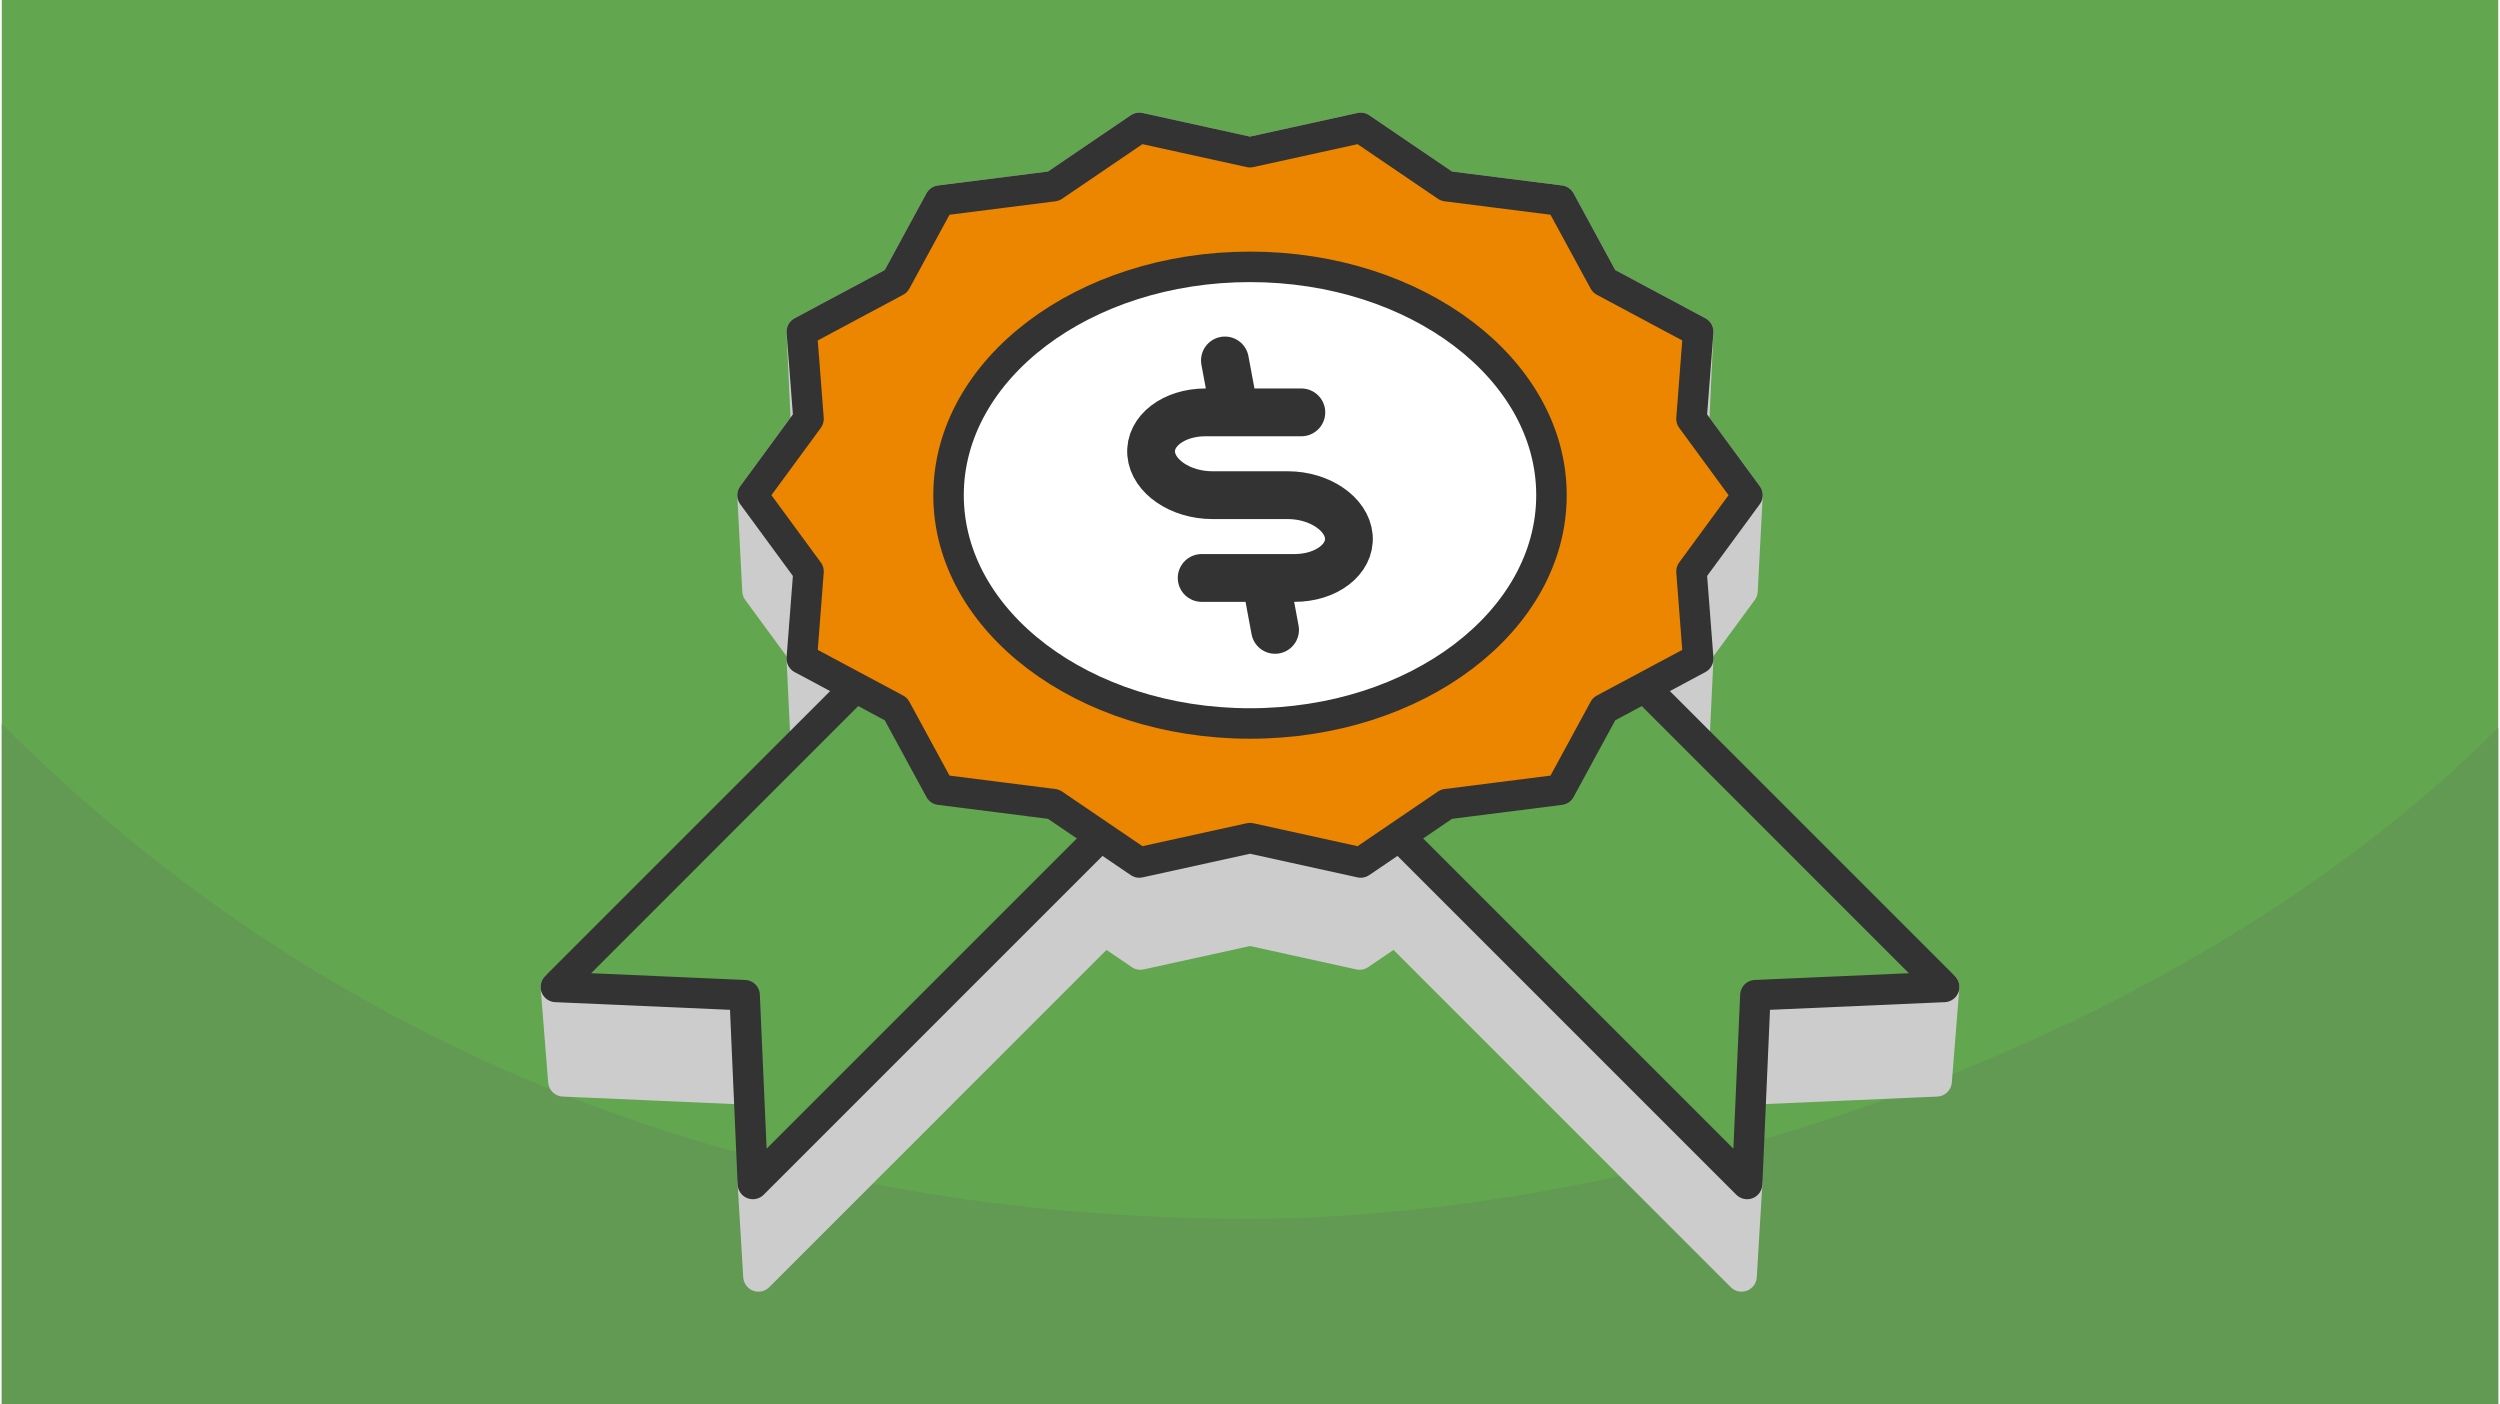
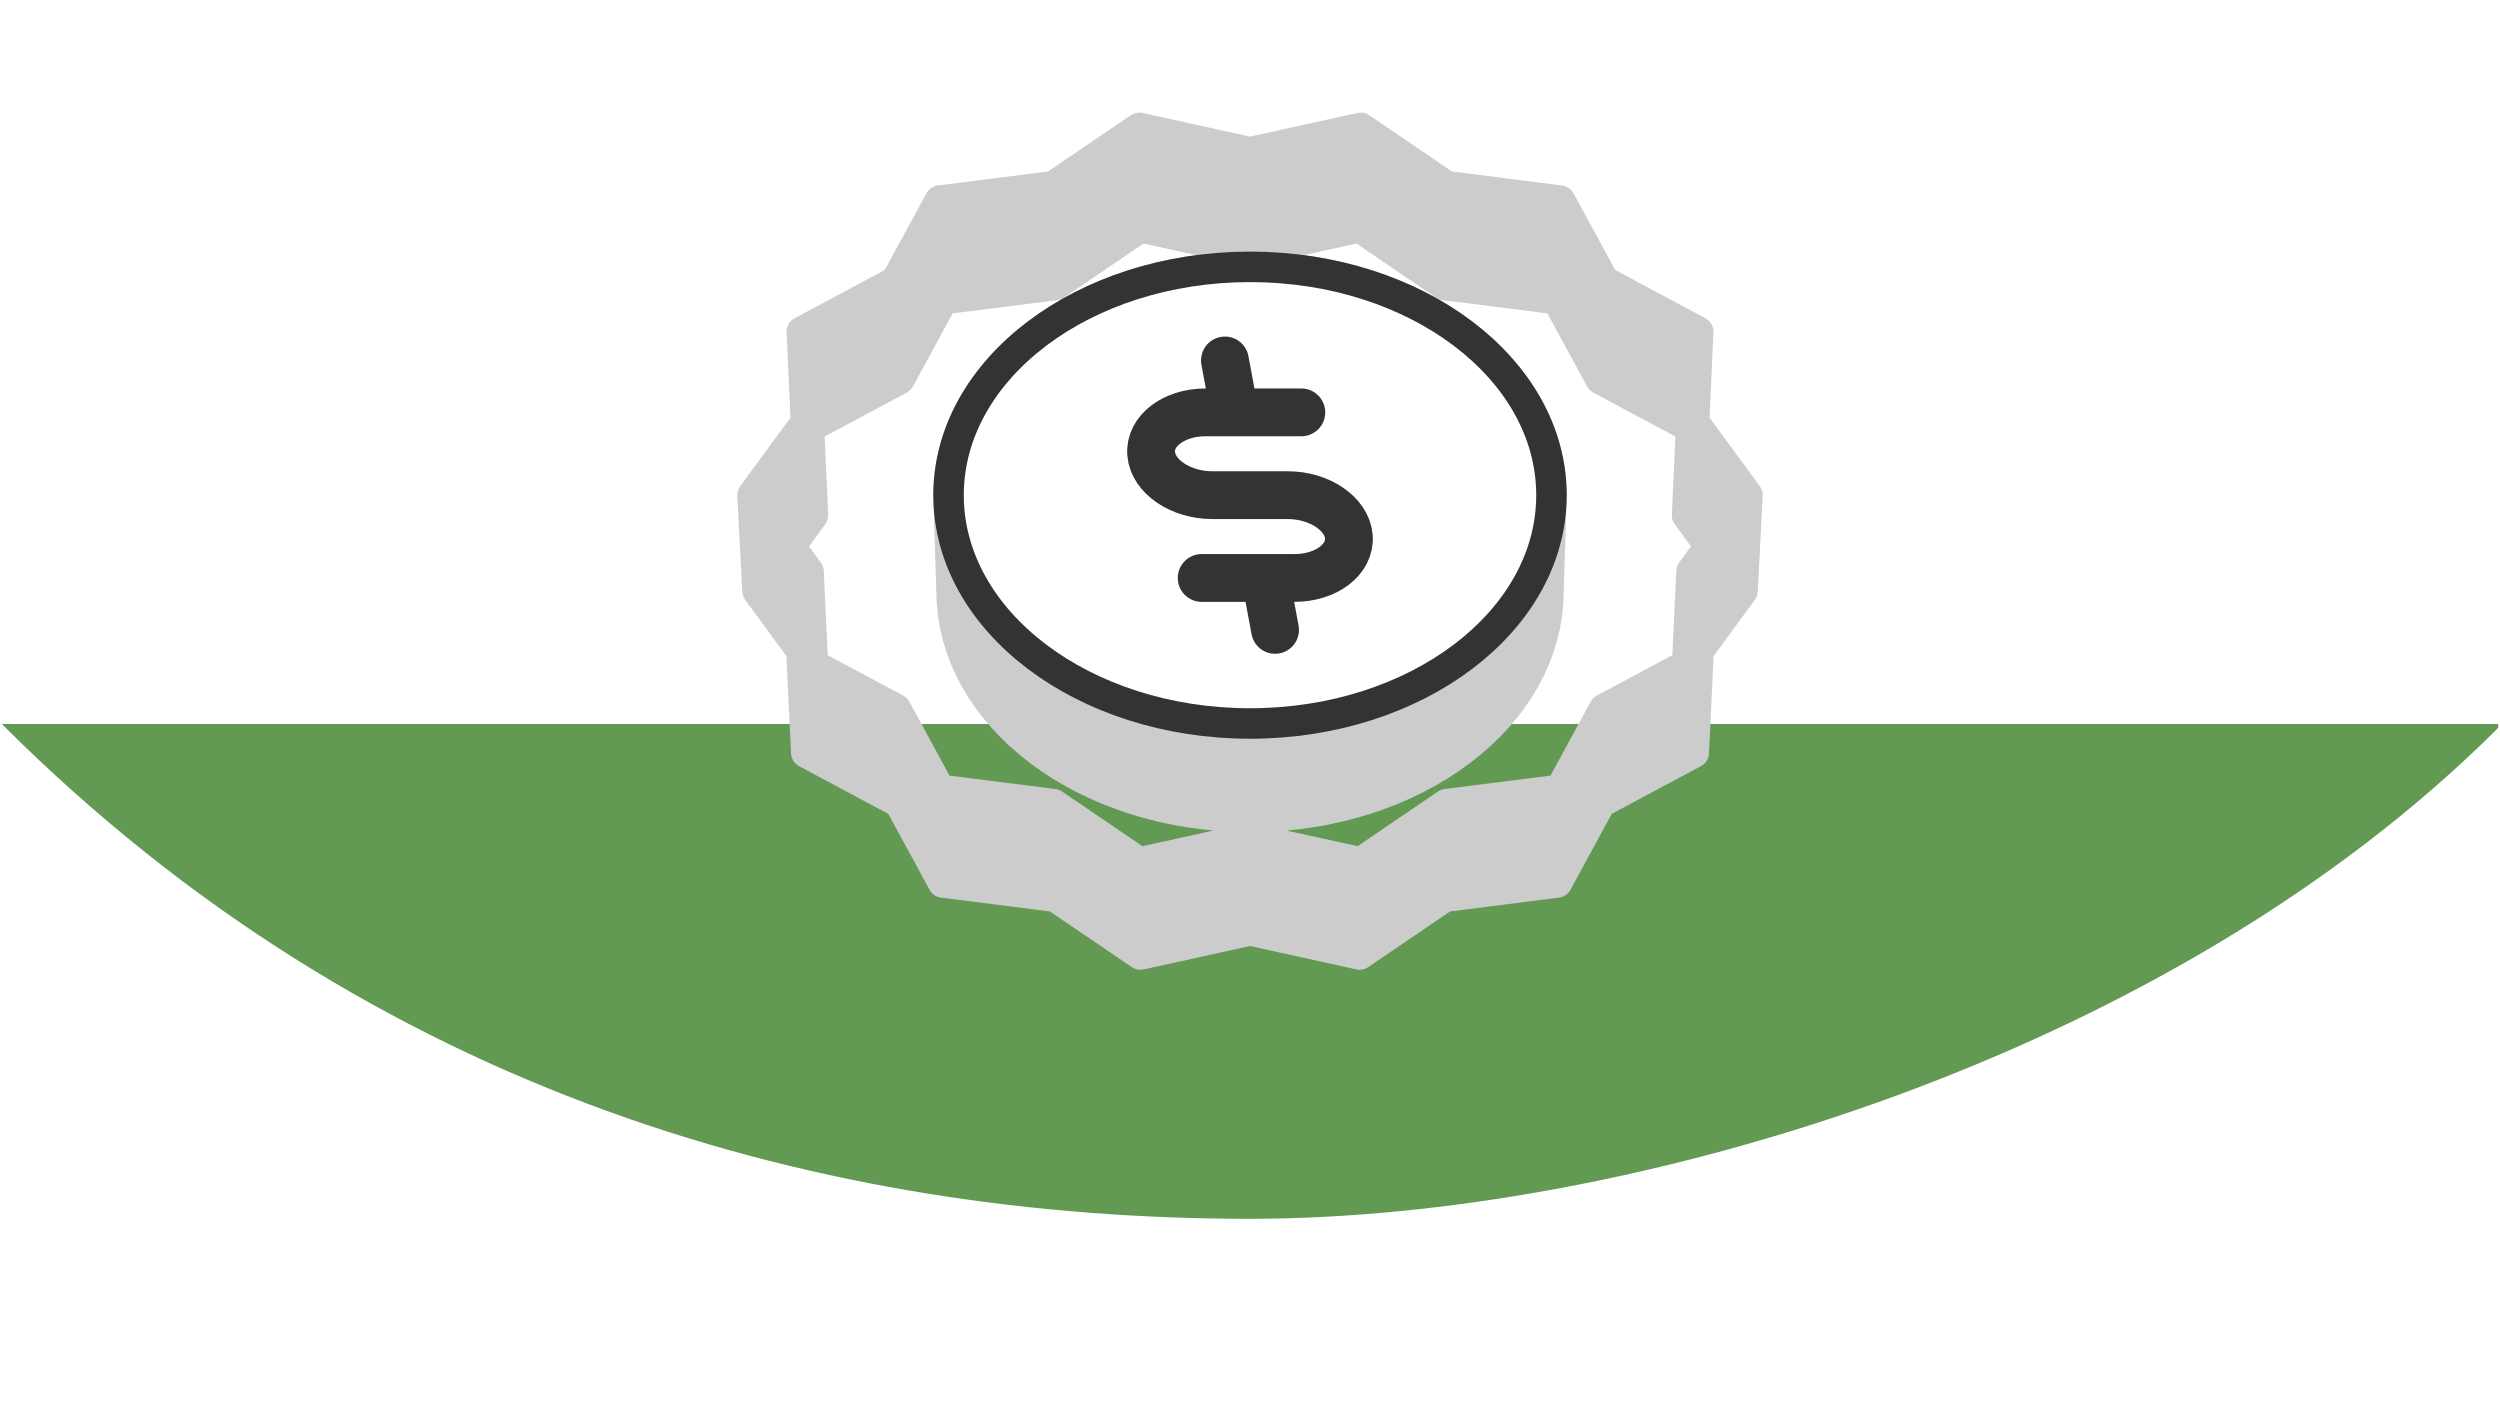
<svg xmlns="http://www.w3.org/2000/svg" width="470" height="264" viewBox="0 0 188.803 106.202" shape-rendering="geometricPrecision" image-rendering="optimizeQuality" fill-rule="evenodd">
  <style>.K{stroke-linejoin:round}.L{stroke-width:2.306}.M{stroke-miterlimit:2.613}</style>
-   <path d="M188.803 0H0v106.202h188.803z" fill="#62a64f" />
-   <path d="M188.803 55.045c-24.999 24.999-65.834 37.132-94.401 37.132-31.969 0-66.254-9.276-94.402-37.424v51.449h188.803V55.045z" fill="#629953" />
+   <path d="M188.803 55.045c-24.999 24.999-65.834 37.132-94.401 37.132-31.969 0-66.254-9.276-94.402-37.424h188.803V55.045z" fill="#629953" />
  <g stroke="#ccc" fill="#ccc" class="K L M">
    <path d="M71.602 37.449l.228 7.239.03.879.087.868.143.856.199.842.252.827.304.811.355.794.404.776.452.758.499.737.543.716.587.693.63.671.67.645.709.62.747.594.784.566.819.537.853.508.885.477.916.444.945.412.973.377 1 .343 1.025.306 1.049.269 1.071.23 1.092.191 1.111.15 1.13.109 1.146.066 1.162.022 1.161-.022 1.147-.066 1.129-.109 1.112-.15 1.092-.191 1.071-.23 1.048-.269 1.026-.306.999-.343.974-.377.945-.412.916-.444.885-.477.852-.508.819-.537.784-.566.748-.594.709-.62.67-.645.629-.671.587-.693.544-.716.498-.737.452-.758.404-.776.355-.794.305-.811.252-.827.198-.842.144-.856.087-.868.029-.879.228-7.239-.03-.889-.088-.877-.145-.864-.2-.85-.255-.836-.307-.819-.358-.802-.409-.784-.456-.765-.504-.745-.549-.723-.593-.701-.635-.676-.677-.653-.717-.626-.755-.6-.792-.572-.827-.543-.861-.512-.894-.482-.925-.449-.955-.416-.983-.381-1.01-.346-1.035-.309-1.059-.271-1.083-.233-1.103-.193-1.122-.151-1.141-.11-1.158-.067-1.173-.023-1.173.023-1.158.067-1.141.11-1.123.151-1.103.193-1.082.233-1.059.271-1.036.309-1.01.346-.983.381-.954.416-.926.449-.894.482-.861.512-.827.543-.792.572-.755.6-.716.626-.677.653-.636.676-.593.701-.549.723-.503.745-.457.765-.408.784-.359.802-.307.819-.254.836-.201.85-.145.864-.088.877-.03.889zm14.511-20.263l8.289 1.824 8.288-1.824 6.423 4.367 8.512 1.08 3.285 6.045 6.85 3.663-.303 6.633 1.725 2.35-1.391 1.896-.328 7.039-6.286 3.361-3.317 6.106-8.599 1.091-6.487 4.411-8.372-1.842-8.372 1.842-6.488-4.411-8.598-1.091-3.318-6.106-6.286-3.361-.327-7.039-1.391-1.896 1.725-2.35-.304-6.633 6.851-3.663 3.285-6.045 8.512-1.08 6.422-4.367zm8.289-5.675L86.03 9.669l-6.488 4.411-8.598 1.091-3.318 6.106-7.122 3.808.316 6.855-4.042 5.509.377 7.239 3.388 4.618-.039.506.339 7.115 7.051 3.771 3.285 6.044 8.512 1.081 6.422 4.366 8.289-1.823 8.288 1.823 6.423-4.366 8.512-1.081 3.285-6.044 7.05-3.771.339-7.115-.039-.506 3.389-4.618.376-7.239-4.041-5.509.315-6.855-7.122-3.808-3.317-6.106-8.599-1.091-6.487-4.411-8.372 1.842zM72.233 41.479l.056-.236.252-.828.304-.811.355-.794.404-.776.452-.757.499-.738.543-.715.587-.694.63-.67.67-.646.709-.62.747-.594.784-.566.819-.537.853-.508.885-.476.916-.445.945-.412.973-.377 1-.342 1.025-.307 1.049-.268 1.071-.231 1.092-.191 1.111-.15 1.13-.108 1.146-.067 1.162-.022 1.161.022 1.147.067 1.129.108 1.112.15 1.092.191 1.071.231 1.048.268 1.026.307.999.342.974.377.945.412.916.445.885.476.852.508.819.537.784.566.748.594.709.62.67.646.629.67.587.694.544.715.498.738.452.757.404.776.355.794.305.811.252.828.055.235-.087.286-.307.819-.358.803-.409.784-.456.764-.504.745-.549.723-.593.701-.635.677-.677.652-.717.627-.755.599-.792.572-.827.543-.861.512-.894.482-.925.449-.955.416-.983.381-1.01.346-1.035.309-1.059.271-1.083.233-1.103.193-1.122.152-1.141.109-1.158.067-1.173.023-1.173-.023-1.158-.067-1.141-.109-1.123-.152-1.103-.193-1.082-.233-1.059-.271-1.036-.309-1.01-.346-.983-.381-.954-.416-.926-.449-.894-.482-.861-.512-.827-.543-.792-.572-.755-.599-.716-.627-.677-.652-.636-.677-.593-.701-.549-.723-.503-.745-.457-.764-.408-.784-.359-.803-.307-.819-.087-.285z" />
-     <path d="M91.508 54.84l.073 7.338-34.354 34.355-.421-6.991zM56.18 75.266l.426 7.133-14.133-.619-.569-7.14zM97.296 54.84l-.074 7.338 34.355 34.355.42-6.991zm35.327 20.426l-.426 7.133 14.133-.619.57-7.14z" />
  </g>
  <g stroke="#333" class="K">
-     <path d="M76.605 39.938L91.508 54.84 56.806 89.542l-.626-14.276-14.276-.626 34.701-34.702zm35.593 0L97.295 54.84l34.702 34.702.626-14.276 14.276-.626-34.701-34.702z" fill="#62a64f" class="L M" />
-     <path d="M94.402 11.511l8.372-1.842 6.487 4.411 8.599 1.091 3.317 6.106 7.122 3.808-.508 6.592 4.234 5.772-4.234 5.771.508 6.592-7.122 3.808-3.317 6.106-8.599 1.091-6.487 4.411-8.372-1.842-8.372 1.842-6.488-4.411-8.598-1.091-3.318-6.106-7.122-3.808.509-6.592-4.235-5.771 4.235-5.772-.509-6.592 7.122-3.808 3.318-6.106 8.598-1.091 6.488-4.411z" fill="#ec8500" class="L M" />
    <ellipse cx="94.402" cy="37.449" rx="22.799" ry="17.267" fill="#fff" class="L" />
    <path d="M98.285 31.187h-7.252c-2.4 0-4.247 1.409-4.105 3.131s2.222 3.13 4.622 3.13h5.703c2.4 0 4.481 1.409 4.623 3.131s-1.707 3.131-4.106 3.131h-7.023m4.82 0l.731 3.927M92.505 27.26l.717 3.85" stroke-width="3.615" stroke-linecap="round" fill="none" class="M" />
  </g>
</svg>